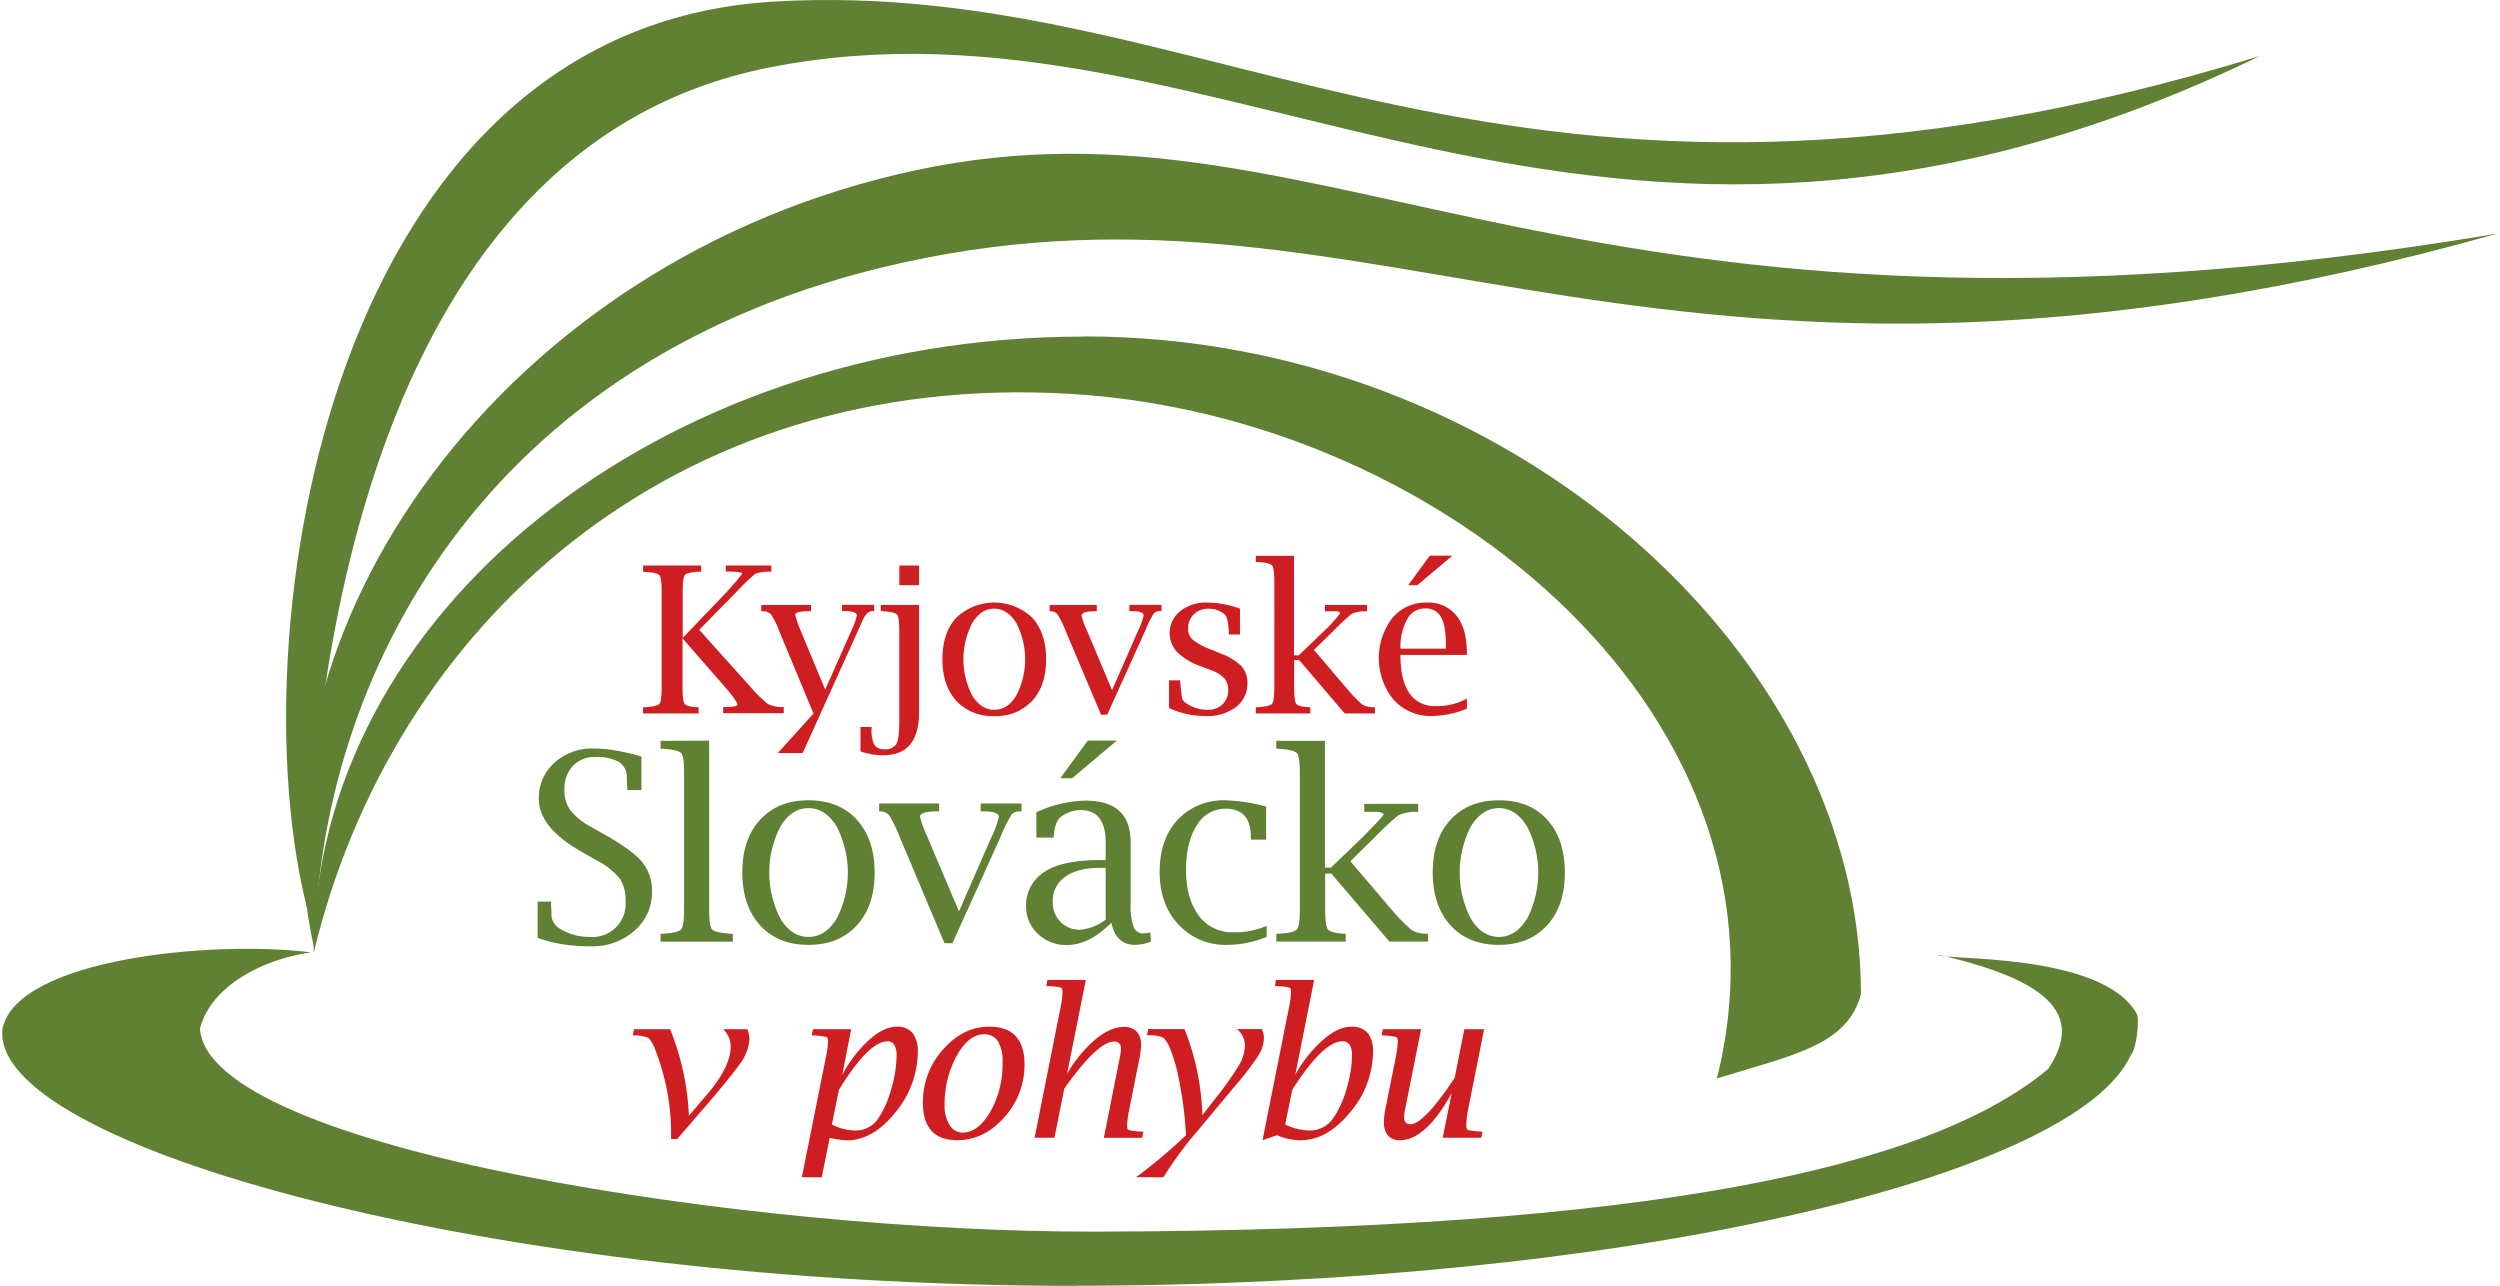
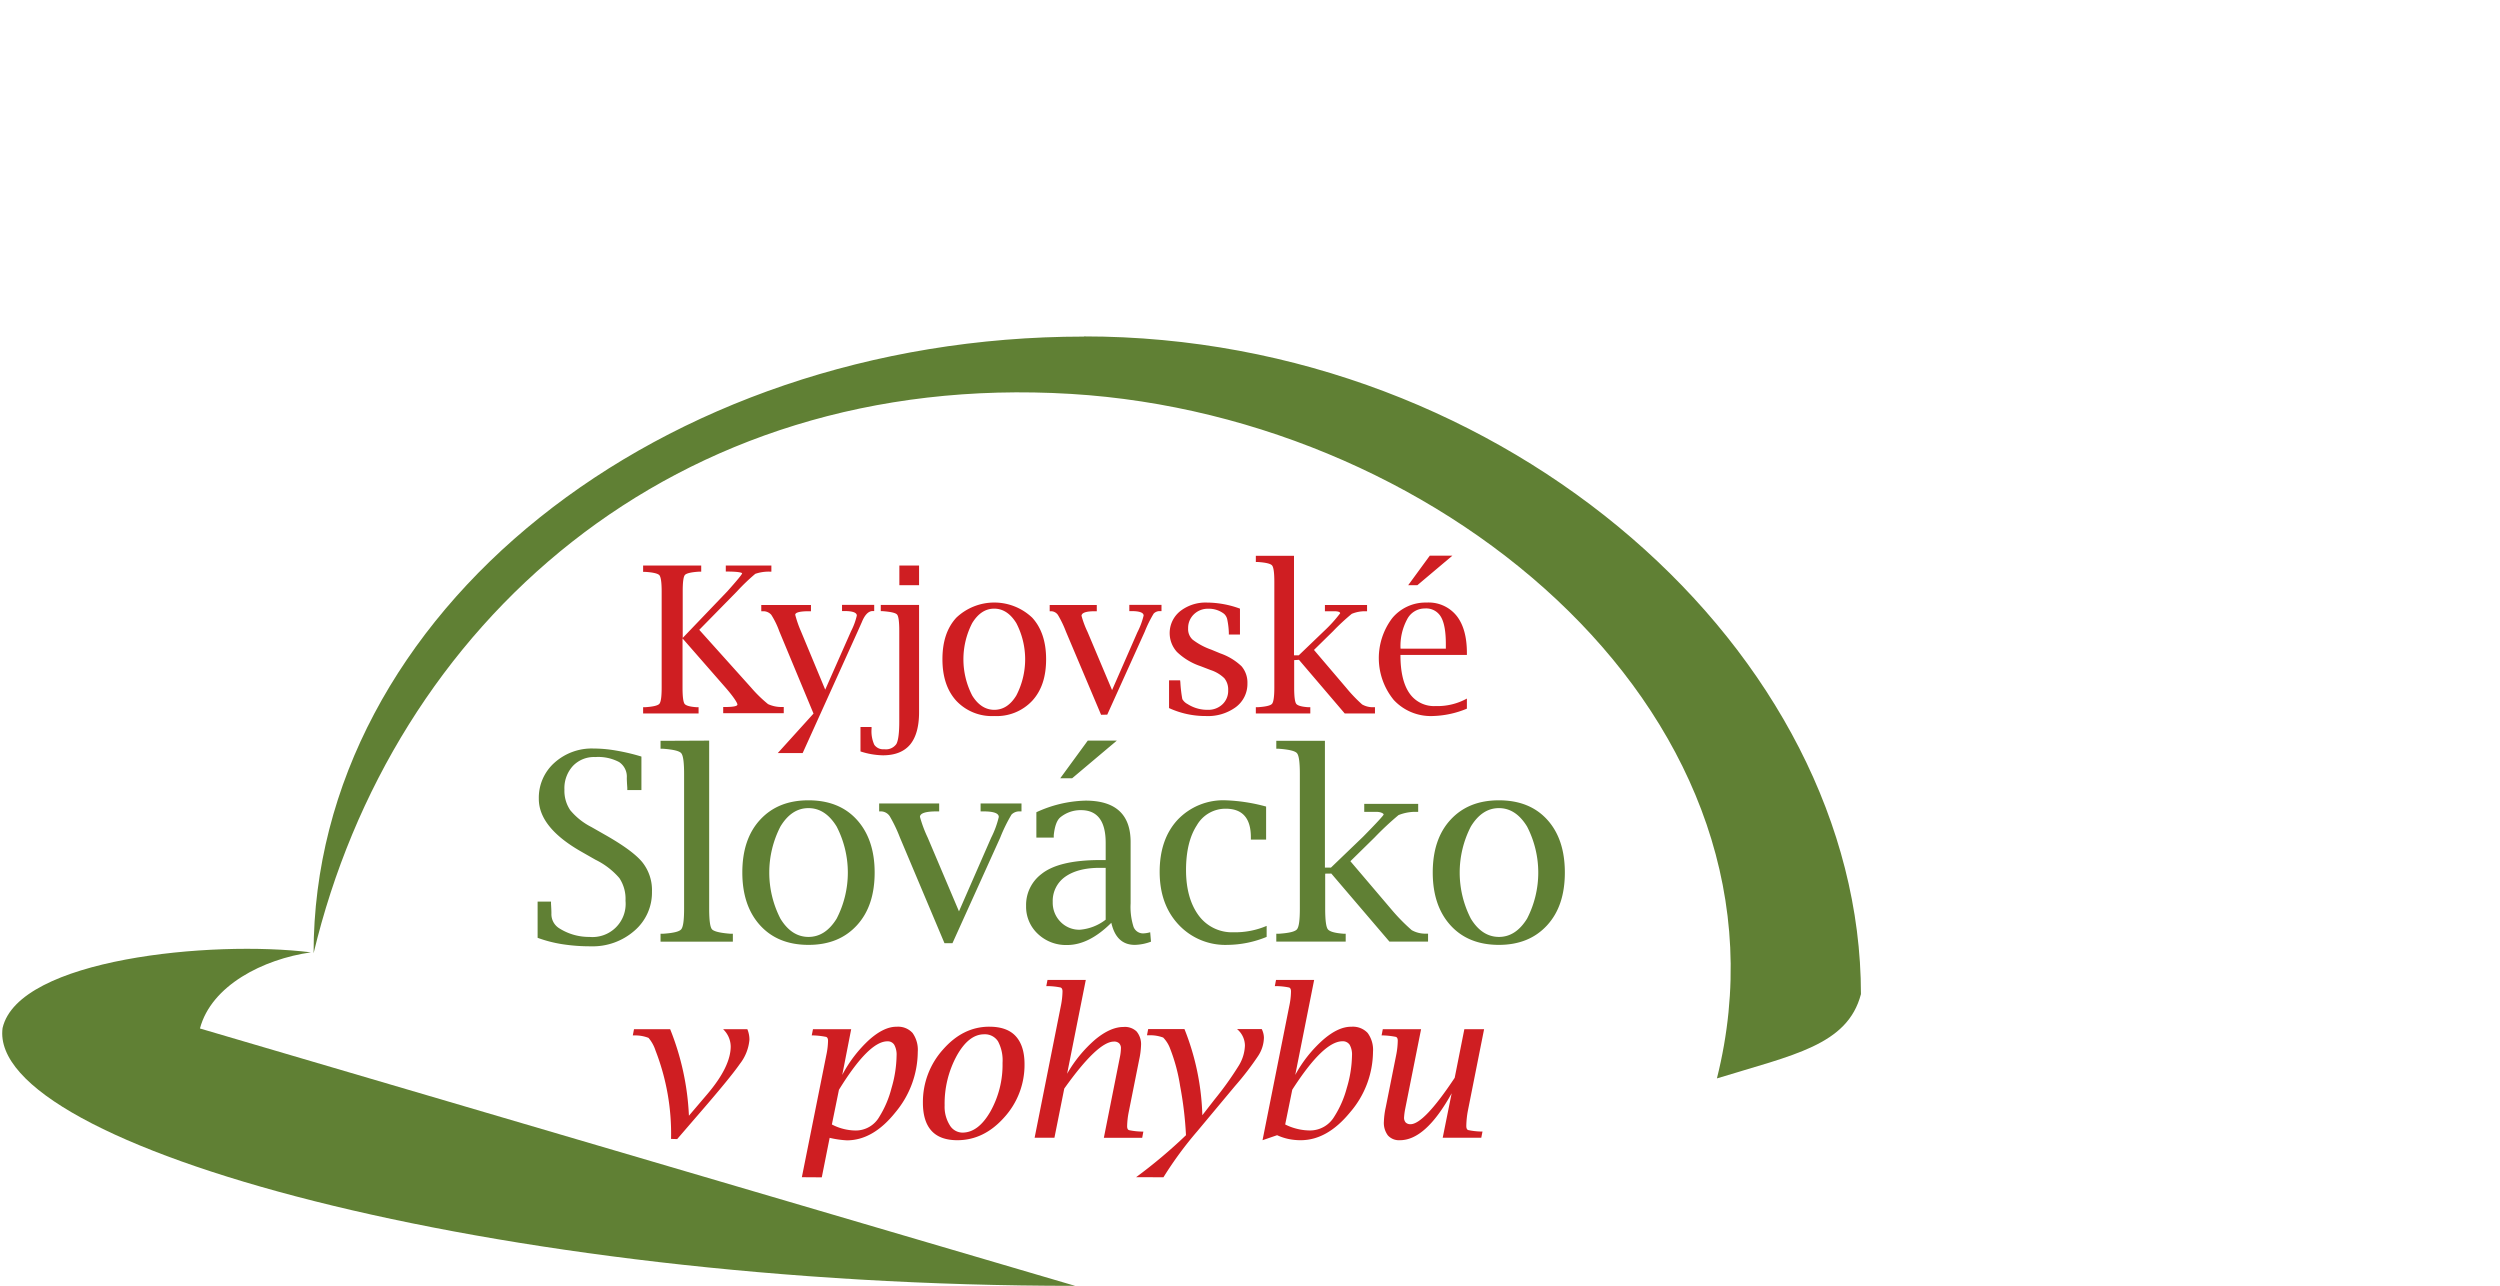
<svg xmlns="http://www.w3.org/2000/svg" width="558" height="287" viewBox="0 0 558.37 287.74">
  <defs>
    <style>
			.a,.c{fill:#608034;}.a{fill-rule:evenodd;}.b{fill:#cf1e22;}
		</style>
  </defs>
  <path class="a" d="M263.64,101.13c94.94,0,173.88,71.15,173.88,147.18-3,11.46-15.16,13.6-32.23,18.86C425.26,187.45,345,119.1,260.78,114c-89.3-5.4-152,51.95-169.52,125.17,0-76,77.44-138,172.38-138Z" transform="translate(-21.62 -25.85)" />
-   <path class="a" d="M261.66,313.59c-130.65,0-243.46-31.37-240-57.69,3.57-15.49,46.76-19.7,69-16.94C80,240.48,68.37,246.36,65.83,256c1.73,27,123,45.63,200.55,45.46,124.3-.27,186.77-14.44,213.05-36.41,6.31-9.63,5-18.9-24.64-25.56,0,1.35,36.67-.79,44.44,13.22.69,1.24-.09,8.09-1.3,9.18-12.22,27.33-113.79,51.67-236.27,51.67Z" transform="translate(-21.62 -25.85)" />
-   <path class="a" d="M226.32,63.88C319,44.21,373.4,112.77,580,78.11c-187.34,52.73-248-17.43-356.75,6.48C128.52,105.42,92.45,178.16,91.47,238.38,75.08,167,133.61,83.56,226.32,63.88Z" transform="translate(-21.62 -25.85)" />
-   <path class="a" d="M194.17,26.21C294,20.29,357.68,90.35,526.8,38.38,377.21,111,295.43,20.54,193,41,103.79,58.8,90.68,177.4,89.76,228.89c-15.44-61,4.6-196.76,104.41-202.68Z" transform="translate(-21.62 -25.85)" />
+   <path class="a" d="M261.66,313.59c-130.65,0-243.46-31.37-240-57.69,3.57-15.49,46.76-19.7,69-16.94C80,240.48,68.37,246.36,65.83,256Z" transform="translate(-21.62 -25.85)" />
  <path class="b" d="M173.82,168.79v10.94c0,2,.16,3.2.45,3.61s1.21.67,2.73.77l.41,0v1.39H165v-1.39l.43,0c1.81-.12,2.87-.37,3.21-.77s.51-1.59.51-3.61V158.2q0-3-.51-3.63c-.34-.38-1.4-.64-3.21-.75l-.43,0V152.4h13v1.37l-.42,0c-1.82.11-2.9.37-3.23.75s-.49,1.6-.49,3.63v10.45l10-10.44c2.19-2.45,3.29-3.8,3.29-4s-1.08-.41-3.24-.41h-.41V152.4h10.2v1.37l-.38,0a9.22,9.22,0,0,0-3.22.49,45,45,0,0,0-4.08,3.91l-8.46,8.62,11.59,12.91a30.11,30.11,0,0,0,3.8,3.71,7.1,7.1,0,0,0,3.05.65l.47,0v1.39H182.92v-1.39h.41c1.81,0,2.75-.18,2.77-.54s-.89-1.79-2.77-3.93l-9.51-10.88Zm21.31,25.58,8-8.84-7.66-18.42a18.25,18.25,0,0,0-1.79-3.68,2.35,2.35,0,0,0-1.79-.8l-.45,0v-1.39h11.12v1.39h-.47c-2,0-3.05.27-3.05.8a24.57,24.57,0,0,0,1.28,3.69l5.43,13.06,5.8-13.12a14.72,14.72,0,0,0,1.27-3.47c0-.64-.9-1-2.71-1h-.6v-1.39h7.2v1.39l-.43,0c-.92.06-1.71.9-2.36,2.53-.13.28-.41.93-.86,1.93L200.7,194.37Zm31.62-33.15v24q0,4.81-2,7.24c-1.36,1.61-3.39,2.41-6.11,2.41a17,17,0,0,1-5-.87v-5.46h2.48l0,.4a7.34,7.34,0,0,0,.61,3.57,2.42,2.42,0,0,0,2.23,1,2.84,2.84,0,0,0,2.71-1.17c.43-.78.65-2.46.65-5V167c0-2-.16-3.23-.49-3.62s-1.41-.63-3.25-.77l-.4,0v-1.39Zm-4.41-4.41V152.4h4.41v4.41Zm21.23,29.27a10.91,10.91,0,0,1-8.49-3.41c-2.07-2.28-3.1-5.37-3.1-9.3s1-7,3.1-9.29a12.33,12.33,0,0,1,17,0q3.1,3.4,3.1,9.29c0,3.93-1,7-3.11,9.3a10.89,10.89,0,0,1-8.48,3.41Zm0-1.39c2,0,3.63-1.06,4.94-3.2a17.58,17.58,0,0,0,0-16.21q-2-3.22-4.94-3.23t-4.93,3.23a17.7,17.7,0,0,0,0,16.21c1.31,2.14,3,3.2,4.94,3.2Zm23.91,1.11-7.87-18.63a23.83,23.83,0,0,0-1.78-3.7,1.91,1.91,0,0,0-1.47-.84l-.38,0v-1.39h10.54v1.39h-.42c-1.94,0-2.93.32-3,1a21.31,21.31,0,0,0,1.36,3.65l5.48,13,5.66-12.93A16.92,16.92,0,0,0,277,163.6c0-.66-.9-1-2.71-1h-.49v-1.39H281v1.39l-.48,0a1.86,1.86,0,0,0-1.27.56,27,27,0,0,0-2,4.05l-8.39,18.56Zm15.21-1.53v-6.18h2.48l.05.43a30.28,30.28,0,0,0,.44,3.77,2.86,2.86,0,0,0,1.17,1.11,8.18,8.18,0,0,0,4.5,1.29,4.55,4.55,0,0,0,3.3-1.22,4.11,4.11,0,0,0,1.29-3.14,4,4,0,0,0-.85-2.7,7.91,7.91,0,0,0-3.07-1.84l-2.26-.87a14.07,14.07,0,0,1-5.28-3.18,6.28,6.28,0,0,1,.73-9.13,9.22,9.22,0,0,1,6-1.92,21.76,21.76,0,0,1,7.37,1.36v5.8h-2.49v-.4a17,17,0,0,0-.36-3,2.35,2.35,0,0,0-.71-1.24,5.53,5.53,0,0,0-3.52-1.14,4.46,4.46,0,0,0-3.23,1.25,4.21,4.21,0,0,0-1.29,3.16,3.18,3.18,0,0,0,1,2.5,14.89,14.89,0,0,0,4.17,2.24l2.05.85a13.17,13.17,0,0,1,4.72,2.86,5.63,5.63,0,0,1,1.33,3.85,6.47,6.47,0,0,1-2.59,5.3,10.54,10.54,0,0,1-6.73,2,19.45,19.45,0,0,1-8.28-1.81Zm28-10.7v6.16c0,2,.16,3.2.46,3.61s1.22.67,2.72.77l.43,0v1.39H302.11v-1.39l.42,0c1.81-.12,2.88-.37,3.21-.77s.51-1.59.51-3.61V156c0-2-.17-3.22-.51-3.62s-1.4-.65-3.21-.77l-.42,0v-1.39h8.54v22.28h1.06l5.64-5.41a31.14,31.14,0,0,0,3.63-4c0-.28-.42-.44-1.23-.46l-1.71,0h-.47v-1.39H327v1.39l-.42,0a7.77,7.77,0,0,0-3,.58,48.67,48.67,0,0,0-4.2,3.9l-4.26,4.18,7.3,8.57a32.82,32.82,0,0,0,3.48,3.63,4.84,4.84,0,0,0,2.45.62l.42,0v1.39H322l-10.24-12Zm38.65,10.86a21.19,21.19,0,0,1-7.67,1.65,11.3,11.3,0,0,1-8.7-3.6,14.8,14.8,0,0,1-.34-18.3,9.67,9.67,0,0,1,7.69-3.49,8,8,0,0,1,6.69,2.93c1.56,1.95,2.33,4.74,2.33,8.36v.43H334.47q0,5.66,2,8.55a6.67,6.67,0,0,0,5.87,2.89,13.64,13.64,0,0,0,7-1.68v2.26ZM334.56,171h10.07l0-1c0-2.82-.36-4.86-1.1-6.11a3.8,3.8,0,0,0-3.57-1.88,4.44,4.44,0,0,0-4,2.44,12.58,12.58,0,0,0-1.47,6.53ZM341,150.19h5.1l-7.85,6.62H336.2l4.84-6.62ZM171.25,280.71a51.29,51.29,0,0,0-3.48-19.79,8.34,8.34,0,0,0-1.56-2.82,8.27,8.27,0,0,0-3.12-.55l-.4,0,.27-1.39h8.09a58.76,58.76,0,0,1,4.2,19.36l4.1-4.81q5.25-6.18,5.25-10.7a5.44,5.44,0,0,0-1.7-3.85h5.42a6,6,0,0,1,.47,2.38,10.25,10.25,0,0,1-2.17,5.42q-2.18,3.15-9.69,11.79l-4.31,5Zm29.27,8.57L206,261.93a16.54,16.54,0,0,0,.38-3.18c0-.47-.14-.76-.43-.87a17.48,17.48,0,0,0-2.79-.33l-.43,0,.28-1.39h8.55l-2,10.24a29,29,0,0,1,6-7.84q3.36-3,6.21-2.95a4.33,4.33,0,0,1,3.52,1.39,6.48,6.48,0,0,1,1.17,4.22,21.3,21.3,0,0,1-5,13.54q-5,6.27-10.87,6.27a21.48,21.48,0,0,1-3.85-.56l-1.76,8.84Zm8.3-19.56-1.58,7.76a11.72,11.72,0,0,0,5.38,1.35,6.07,6.07,0,0,0,5.23-3.06,22.76,22.76,0,0,0,2.73-6.42,27,27,0,0,0,1.14-7.26,4.59,4.59,0,0,0-.51-2.42,1.71,1.71,0,0,0-1.54-.8q-4.17,0-10.85,10.85ZM235.31,281c-2.56,0-4.49-.7-5.77-2.1s-1.93-3.5-1.93-6.3a17.53,17.53,0,0,1,4.48-11.87q4.49-5.13,10.37-5.13c2.62,0,4.59.69,5.89,2.09s2,3.49,2,6.28a17.44,17.44,0,0,1-4.52,11.9Q241.28,281,235.31,281Zm1.14-1.7q3.56,0,6.27-4.73a21.36,21.36,0,0,0,2.71-10.87,9.06,9.06,0,0,0-1-4.8,3.47,3.47,0,0,0-3.11-1.6q-3.48,0-6.16,4.84a22.43,22.43,0,0,0-2.69,11.09,7.78,7.78,0,0,0,1.13,4.38,3.34,3.34,0,0,0,2.88,1.69Zm16.16,1.14,5.88-29.54a17.76,17.76,0,0,0,.36-3.2c0-.47-.15-.76-.42-.87a15.18,15.18,0,0,0-2.81-.31l-.4,0,.27-1.39h8.57l-4.18,21a29.43,29.43,0,0,1,6.28-7.65c2.27-1.88,4.39-2.82,6.34-2.82a3.79,3.79,0,0,1,2.92,1,4.45,4.45,0,0,1,1,3.15A17.47,17.47,0,0,1,276,263l-2.33,11.68a17.85,17.85,0,0,0-.36,3.2q0,.72.42.87a15.73,15.73,0,0,0,2.81.32l.4,0-.26,1.39h-8.58l3.6-18.1a10.72,10.72,0,0,0,.22-1.88,1.55,1.55,0,0,0-.39-1.16,1.59,1.59,0,0,0-1.17-.39q-3.63,0-11.12,10.52l-2.2,11Zm22.7,8.84a113,113,0,0,0,11.17-9.4,81,81,0,0,0-1.31-11,39.2,39.2,0,0,0-2.23-8.35,7,7,0,0,0-1.56-2.5,8.25,8.25,0,0,0-3.1-.51l-.53,0,.27-1.39h8.12a56.05,56.05,0,0,1,4,19.28l2.75-3.54a72.74,72.74,0,0,0,5.43-7.6,9.23,9.23,0,0,0,1.35-4.45,4.85,4.85,0,0,0-1.77-3.69h5.53a4.41,4.41,0,0,1,.49,1.93,7.71,7.71,0,0,1-1.24,4,63.84,63.84,0,0,1-5.21,6.79L289,279a82.89,82.89,0,0,0-7.56,10.29Zm28.3-8.28,6-30.1a16.43,16.43,0,0,0,.37-3.18c0-.49-.13-.78-.42-.89a15.11,15.11,0,0,0-2.79-.31l-.41,0,.27-1.39h8.53l-4.23,21.26a29.11,29.11,0,0,1,6.2-7.83q3.45-3,6.38-2.95a4.52,4.52,0,0,1,3.62,1.39,6.36,6.36,0,0,1,1.2,4.22,21,21,0,0,1-5.12,13.53Q318.1,281,312.15,281a13.18,13.18,0,0,1-2.76-.28,12.23,12.23,0,0,1-2.52-.84L303.61,281Zm6.65-11.28-1.58,7.76a12.55,12.55,0,0,0,2.75,1,12.2,12.2,0,0,0,2.81.34,6.3,6.3,0,0,0,5.4-3.06,22.73,22.73,0,0,0,2.82-6.43,26.48,26.48,0,0,0,1.17-7.27,4.42,4.42,0,0,0-.52-2.41,1.83,1.83,0,0,0-1.61-.79q-4.28,0-11.24,10.85Zm33.67,10.72,2-9.94Q340.12,281,334.36,281a3.34,3.34,0,0,1-2.69-1.06,4.66,4.66,0,0,1-.9-3.15,17.57,17.57,0,0,1,.41-3.15l2.34-11.71a17.54,17.54,0,0,0,.35-3.18c0-.47-.13-.76-.41-.87a17.33,17.33,0,0,0-2.81-.33l-.4,0,.27-1.39h8.57L335.53,274a14.84,14.84,0,0,0-.25,1.9,1.59,1.59,0,0,0,.37,1.14,1.47,1.47,0,0,0,1.07.38q3,0,9.89-10.38l2.16-10.88h4.42l-3.63,18.25a19.89,19.89,0,0,0-.35,3.4c0,.5.13.8.41.92a16.16,16.16,0,0,0,2.81.33l.4,0-.27,1.39Z" transform="translate(-21.62 -25.85)" />
  <path class="c" d="M141.39,235.72V227.6h3l0,.51c.06.95.09,1.67.09,2.13a3.72,3.72,0,0,0,1.85,3.4,12.39,12.39,0,0,0,6.67,1.87,7.42,7.42,0,0,0,8.06-8.09,8.4,8.4,0,0,0-1.37-5.07,16.72,16.72,0,0,0-5.33-4.1l-3-1.71q-9.71-5.47-9.7-11.94a10.47,10.47,0,0,1,3.49-8.06,12.47,12.47,0,0,1,8.76-3.19,29.92,29.92,0,0,1,5,.45,45.17,45.17,0,0,1,5.71,1.35v7.5h-3.16l0-.49c-.07-1-.11-1.78-.11-2.25a3.93,3.93,0,0,0-1.72-3.53,10,10,0,0,0-5.35-1.12,6.5,6.5,0,0,0-5,2,7.36,7.36,0,0,0-1.89,5.28,7.74,7.74,0,0,0,1.31,4.62,14.91,14.91,0,0,0,4.73,3.76l3,1.71q6.23,3.53,8.38,6.15a10,10,0,0,1,2.17,6.58,11.23,11.23,0,0,1-3.92,8.76,14.17,14.17,0,0,1-9.79,3.49,40.31,40.31,0,0,1-6.4-.48,29.06,29.06,0,0,1-5.48-1.42Zm38.39-44.14v37.61c0,2.59.21,4.13.63,4.61s1.79.82,4.13,1l.54,0v1.77H168.9V234.8l.54,0c2.3-.15,3.66-.47,4.09-1s.64-2,.64-4.6V199c0-2.57-.21-4.09-.64-4.6s-1.79-.83-4.09-1l-.54,0v-1.77ZM202,237.29c-4.56,0-8.16-1.46-10.8-4.35s-4-6.84-4-11.84,1.32-8.94,4-11.83,6.24-4.33,10.8-4.33,8.18,1.44,10.81,4.33,4,6.83,4,11.83-1.32,8.94-4,11.84-6.24,4.35-10.8,4.35Zm0-1.78q3.78,0,6.3-4.08a22.45,22.45,0,0,0,0-20.63q-2.52-4.11-6.3-4.11t-6.27,4.11a22.53,22.53,0,0,0,0,20.63q2.49,4.08,6.29,4.08Zm30.44,1.41-10-23.72a31.92,31.92,0,0,0-2.26-4.71,2.42,2.42,0,0,0-1.87-1.07l-.49,0v-1.78h13.43v1.78h-.55c-2.47,0-3.72.4-3.75,1.22a28,28,0,0,0,1.73,4.64l7,16.51,7.2-16.47a20.94,20.94,0,0,0,1.71-4.65c0-.84-1.15-1.25-3.45-1.25h-.62v-1.78h9.15v1.78l-.6,0a2.44,2.44,0,0,0-1.63.71,35.42,35.42,0,0,0-2.53,5.16l-10.69,23.63Zm37.36-4.6q-5,5-9.92,5a9.13,9.13,0,0,1-6.56-2.5,8.3,8.3,0,0,1-2.62-6.25,8.69,8.69,0,0,1,3.43-7.13q3.9-3.14,13.22-3.13h1.16v-3.84c0-4.89-1.84-7.33-5.55-7.33a7.17,7.17,0,0,0-4.59,1.6c-.78.64-1.27,2-1.48,4l0,.54H253v-5.67a27.61,27.61,0,0,1,11-2.6q10.08,0,10.09,9.26V228a14.7,14.7,0,0,0,.64,5.21,2.27,2.27,0,0,0,2.23,1.51,6.09,6.09,0,0,0,1.51-.26l.18,2.11a11,11,0,0,1-3.62.72c-2.78,0-4.53-1.66-5.27-5Zm-1.29-.62V220.05h-1.31c-3.31,0-5.88.68-7.75,2a6.61,6.61,0,0,0-2.79,5.64,6.08,6.08,0,0,0,1.74,4.44,5.84,5.84,0,0,0,4.33,1.77,10.87,10.87,0,0,0,5.78-2.25Zm-4-40.12h6.49l-10,8.43h-2.66l6.16-8.43Zm40,43.93a23.49,23.49,0,0,1-8.7,1.78,14.3,14.3,0,0,1-11-4.54q-4.22-4.51-4.22-11.8t4-11.63a14.08,14.08,0,0,1,10.82-4.38,39.25,39.25,0,0,1,9,1.4v7.39H301l0-.52q0-6.39-5.62-6.39a7.38,7.38,0,0,0-6.47,3.71q-2.41,3.71-2.42,10c0,4.32,1,7.72,2.85,10.21a9.24,9.24,0,0,0,7.76,3.73,18,18,0,0,0,7.43-1.43v2.45Zm13.12-14.16v7.84c0,2.55.2,4.08.59,4.6s1.54.85,3.46,1l.54,0v1.77H306.69V234.8l.54,0c2.3-.15,3.66-.47,4.09-1s.64-2,.64-4.6V199c0-2.57-.21-4.09-.64-4.6s-1.79-.83-4.09-1l-.54,0v-1.77h10.88V220h1.35l7.17-6.89c3.09-3.14,4.62-4.81,4.62-5s-.52-.56-1.56-.59l-2.17,0h-.61v-1.78h12.07v1.78l-.54,0a10.11,10.11,0,0,0-3.86.73,67,67,0,0,0-5.35,5l-5.42,5.32,9.29,10.92A42.59,42.59,0,0,0,337,234a6.19,6.19,0,0,0,3.12.78l.53,0v1.77H332l-13-15.22Zm38.88,15.94c-4.57,0-8.17-1.46-10.81-4.35s-4-6.84-4-11.84,1.32-8.94,4-11.83,6.24-4.33,10.81-4.33,8.17,1.44,10.8,4.33,3.95,6.83,3.95,11.83-1.32,8.94-4,11.84-6.24,4.35-10.79,4.35Zm0-1.78q3.76,0,6.29-4.08a22.45,22.45,0,0,0,0-20.63q-2.52-4.11-6.29-4.11t-6.28,4.11a22.53,22.53,0,0,0,0,20.63q2.5,4.08,6.3,4.08Z" transform="translate(-21.62 -25.85)" />
</svg>